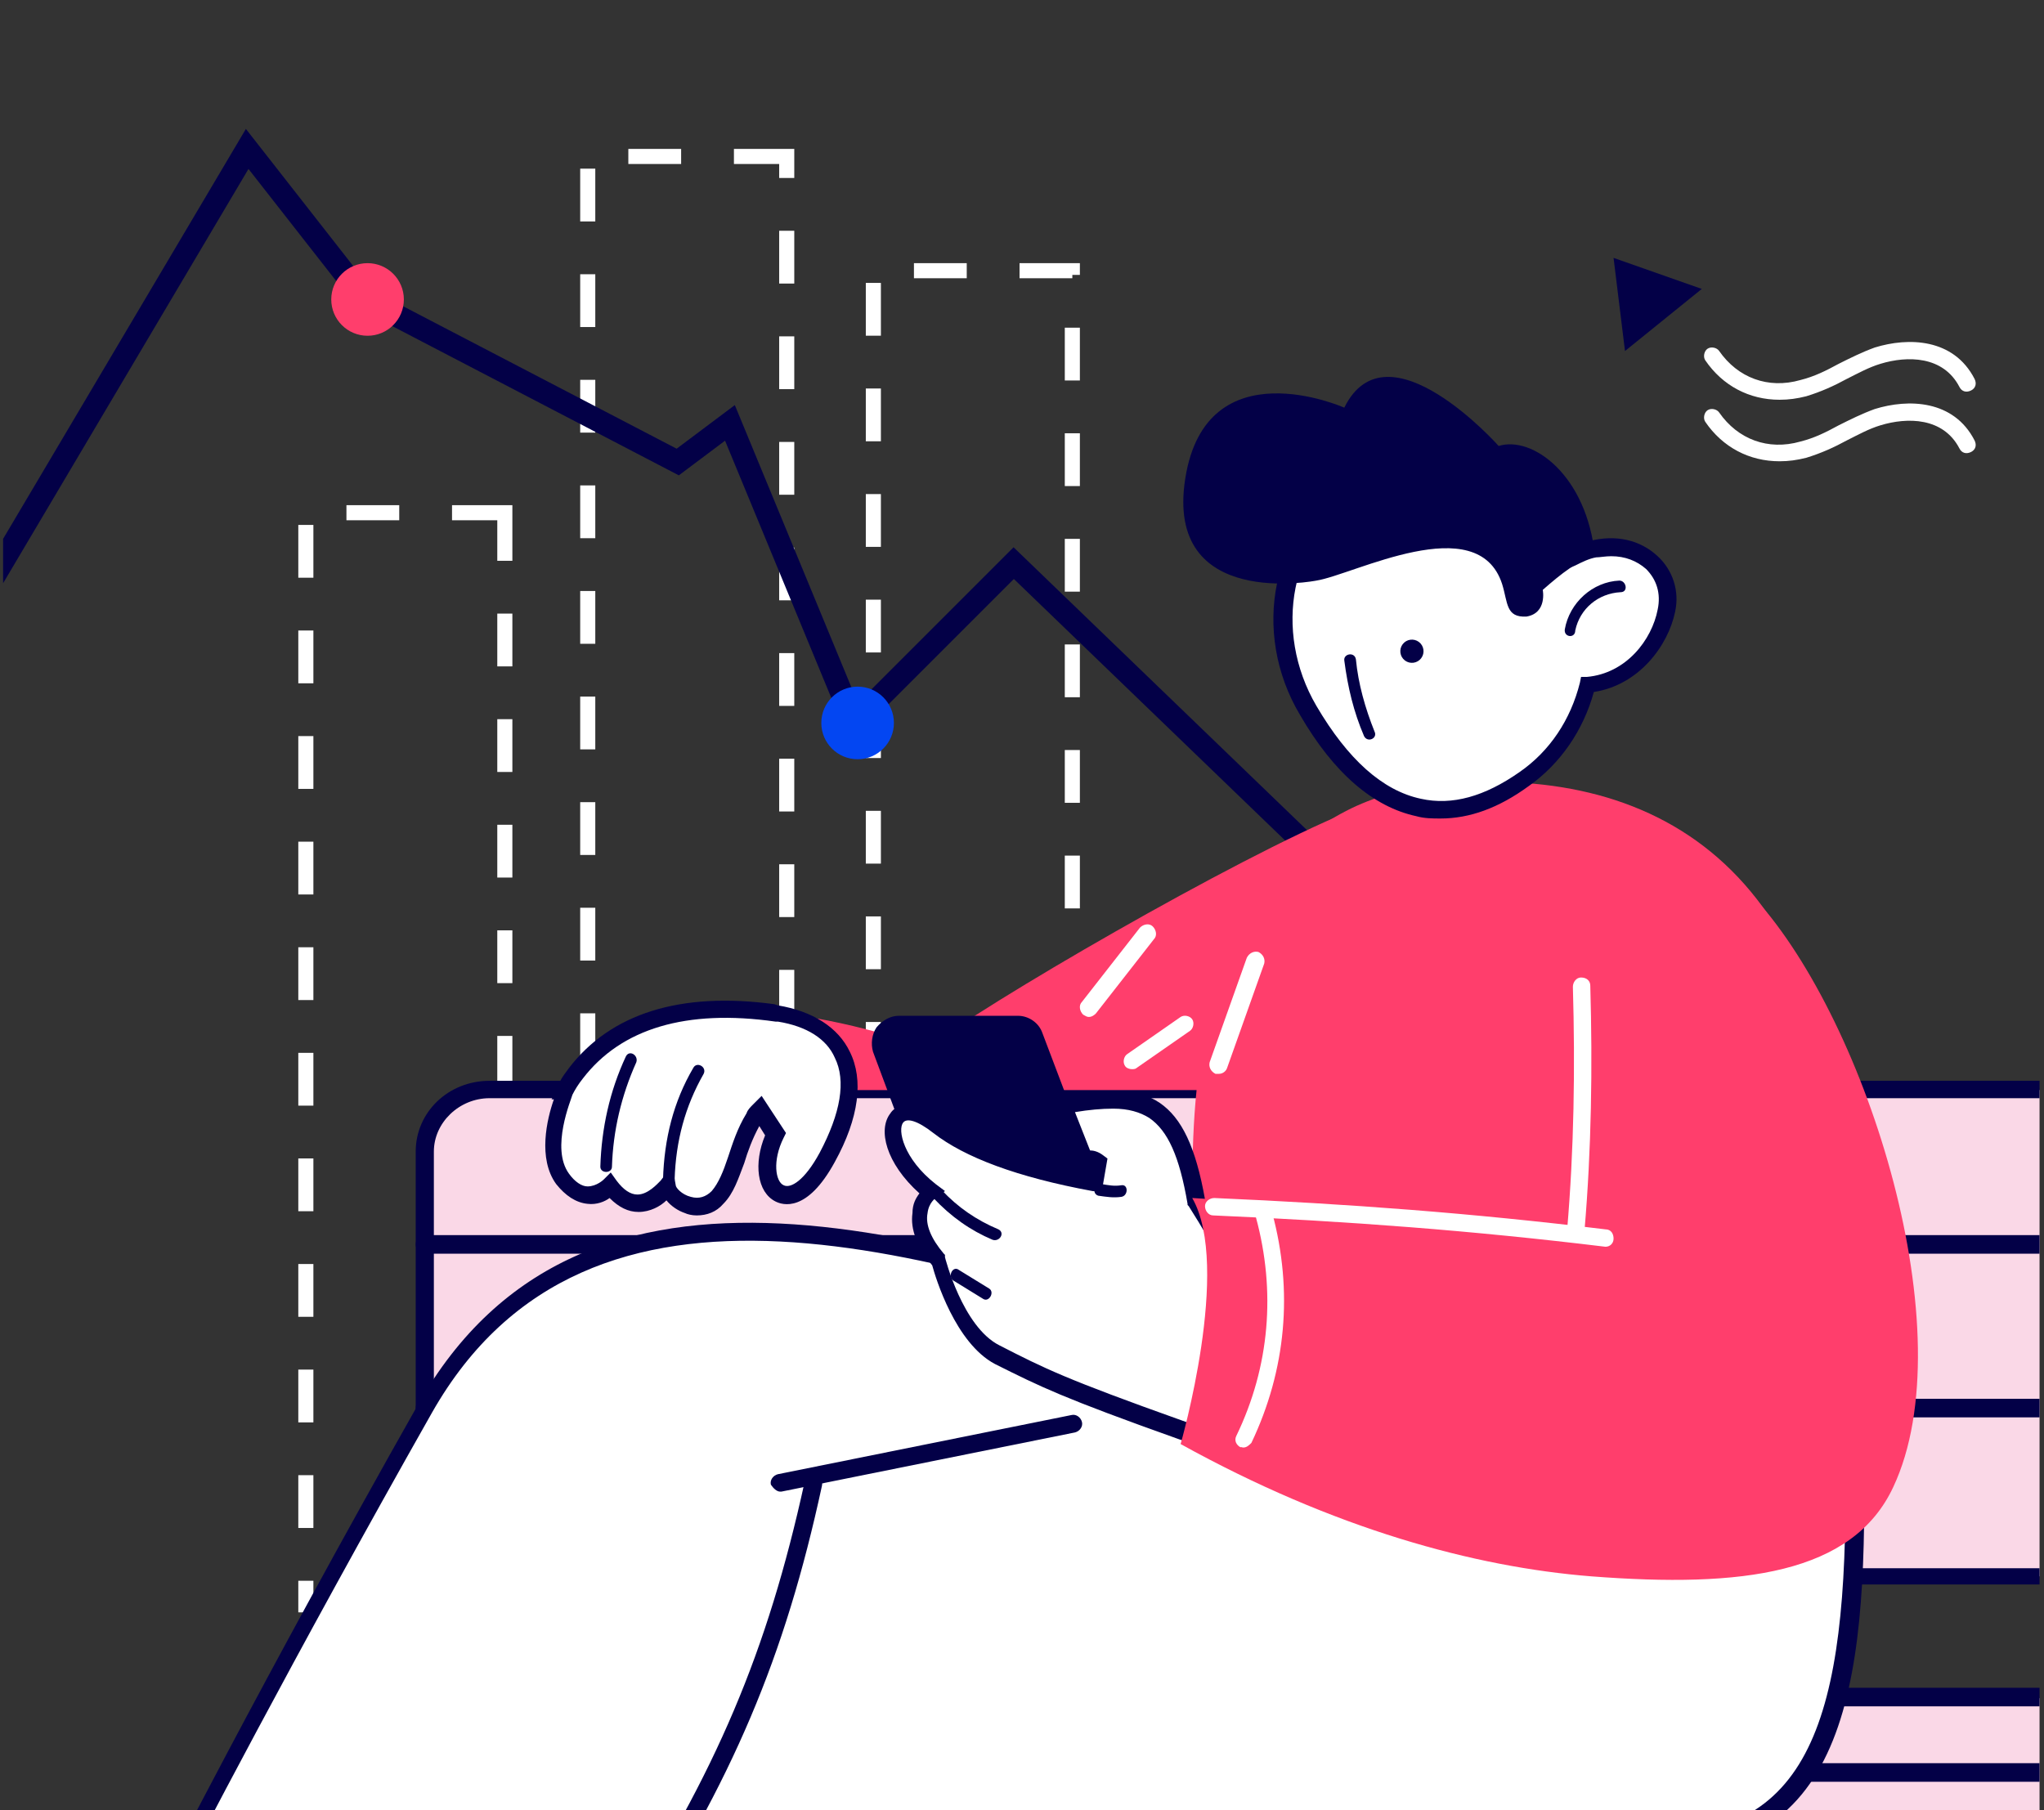
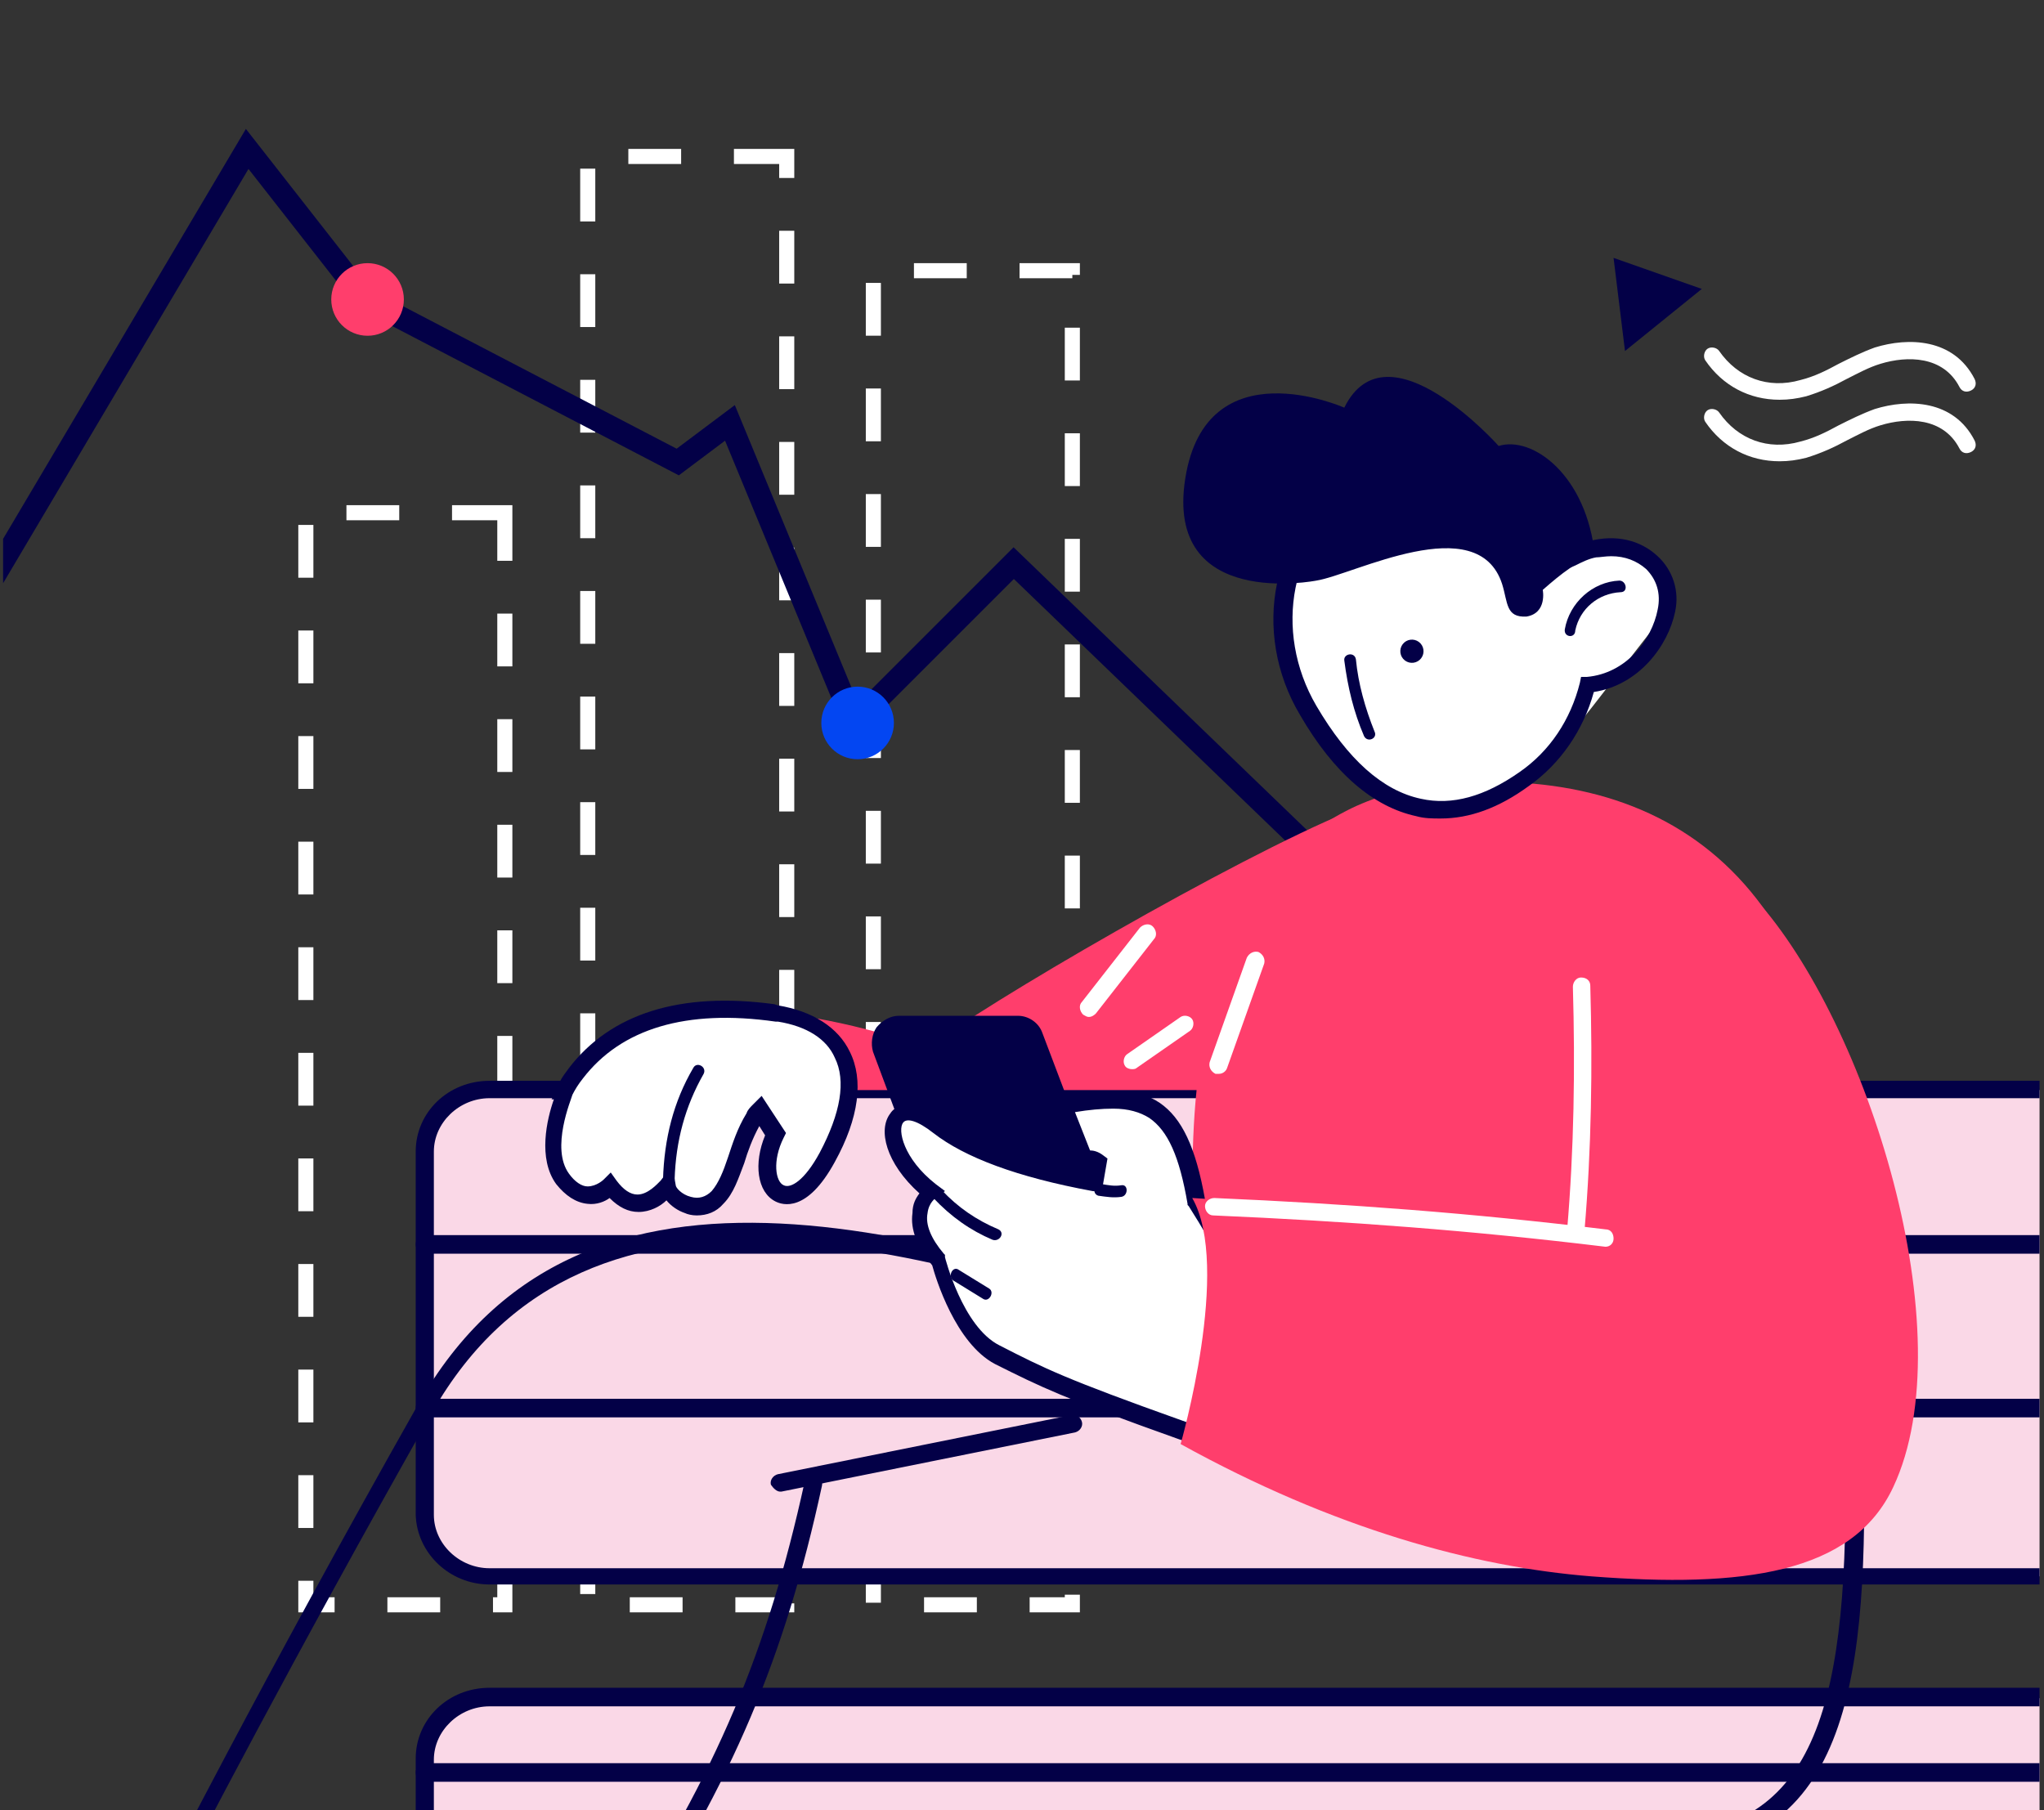
<svg xmlns="http://www.w3.org/2000/svg" width="271" height="240" viewBox="0 0 271 240" fill="none">
  <rect x="0" y="0" width="271" height="240" fill="#333333" stroke="none" />
  <g clip-path="url(#clip0)">
    <rect x="-1" y="1" width="26.382" height="144.806" transform="matrix(-1 0 0 1 65.932 66.984)" stroke="white" stroke-width="2" stroke-miterlimit="16" stroke-dasharray="7 7" />
    <rect x="-1" y="1" width="26.382" height="192.045" transform="matrix(-1 0 0 1 103.307 19.745)" stroke="white" stroke-width="2" stroke-miterlimit="16" stroke-dasharray="7 7" />
    <rect x="-1" y="1" width="26.382" height="176.896" transform="matrix(-1 0 0 1 141.174 34.894)" stroke="white" stroke-width="2" stroke-miterlimit="16" stroke-dasharray="7 7" />
    <path d="M181.578 120.15L134.401 74.668L113.211 95.859L96.777 56.072L89.857 61.262L48.341 39.639L32.773 19.746L-22.029 112.284" stroke="#030047" stroke-width="3" />
    <circle r="4.813" transform="matrix(-1 0 0 1 48.732 39.707)" fill="#FF3E6C" />
    <circle r="4.813" transform="matrix(-1 0 0 1 113.705 95.858)" fill="#0346F2" />
    <path d="M64.904 209.017H300.161C304.815 209.017 308.666 205.324 308.666 200.862V152.695C308.666 148.232 304.815 144.539 300.161 144.539H64.904C60.25 144.539 56.399 148.232 56.399 152.695V200.862C56.399 205.324 60.25 209.017 64.904 209.017Z" fill="#FAD8E7" />
    <path d="M64.905 210.094H300.162C305.618 210.094 309.951 205.939 309.951 200.707V152.695C309.951 147.463 305.618 143.308 300.162 143.308H64.905C59.449 143.308 55.116 147.463 55.116 152.695V200.861C55.277 205.939 59.61 210.094 64.905 210.094ZM300.162 145.616C304.174 145.616 307.544 148.847 307.544 152.695V200.861C307.544 204.708 304.174 207.94 300.162 207.94H64.905C60.894 207.94 57.523 204.708 57.523 200.861V152.695C57.523 148.847 60.894 145.616 64.905 145.616H300.162Z" fill="#030047" />
    <path d="M64.904 254.568H300.161C304.815 254.568 308.666 250.874 308.666 246.412V233.331C308.666 228.869 304.815 225.175 300.161 225.175H64.904C60.25 225.175 56.399 228.869 56.399 233.331V246.412C56.399 250.874 60.25 254.568 64.904 254.568Z" fill="#FAD8E7" />
    <path d="M64.905 255.645H300.162C305.618 255.645 309.951 251.49 309.951 246.258V233.178C309.951 227.945 305.618 223.791 300.162 223.791H64.905C59.449 223.791 55.116 227.945 55.116 233.178V246.258C55.277 251.49 59.61 255.645 64.905 255.645ZM300.162 226.253C304.174 226.253 307.544 229.484 307.544 233.332V246.412C307.544 250.259 304.174 253.491 300.162 253.491H64.905C60.894 253.491 57.523 250.259 57.523 246.412V233.332C57.523 229.484 60.894 226.253 64.905 226.253H300.162Z" fill="#030047" />
    <path d="M56.402 166.236H308.829C309.471 166.236 310.113 165.774 310.113 165.005C310.113 164.236 309.632 163.774 308.829 163.774H56.402C55.76 163.774 55.118 164.236 55.118 165.005C55.118 165.774 55.76 166.236 56.402 166.236Z" fill="#030047" />
    <path d="M56.402 187.935H308.829C309.471 187.935 310.113 187.473 310.113 186.704C310.113 185.934 309.632 185.473 308.829 185.473H56.402C55.76 185.473 55.118 185.934 55.118 186.704C55.118 187.473 55.76 187.935 56.402 187.935Z" fill="#030047" />
    <path d="M56.402 236.255H308.829C309.471 236.255 310.113 235.793 310.113 235.024C310.113 234.255 309.632 233.793 308.829 233.793H56.402C55.76 233.793 55.118 234.255 55.118 235.024C55.118 235.793 55.76 236.255 56.402 236.255Z" fill="#030047" />
-     <path d="M73.118 298.118C74.504 289.5 76.504 277.343 78.504 264.417C74.196 271.649 71.118 276.42 71.118 276.42L21.259 251.798C21.259 251.798 35.57 223.791 56.345 186.858C77.12 149.925 122.362 164.237 165.912 179.164L165.604 180.703C181.916 180.856 198.228 181.472 214.386 183.011C225.005 184.088 235.315 186.089 245.625 188.397C246.549 220.559 244.548 243.488 221.773 244.565C192.842 245.95 134.519 244.565 134.519 244.565C134.519 244.565 135.75 284.268 128.672 308.274C128.518 308.736 128.364 309.198 128.21 309.659C126.671 314.43 124.824 318.431 122.516 321.355L70.81 310.429C70.81 310.429 71.426 306.274 72.503 299.349C72.811 299.041 72.965 298.58 73.118 298.118Z" fill="white" />
    <path d="M123.287 322.739L123.749 322.123C126.057 319.199 127.904 315.198 129.597 309.966C129.751 309.505 129.904 309.043 130.058 308.581C136.368 287.037 136.06 252.567 135.906 245.642C144.37 245.796 195.768 246.873 222.082 245.642C246.55 244.411 247.782 218.865 247.012 188.242V187.319L246.089 187.165C236.702 185.164 225.622 182.856 214.696 181.779C200.846 180.394 186.227 179.778 167.145 179.47L167.299 178.239L166.376 177.932C124.672 163.62 77.275 147.616 55.423 186.241C34.803 222.713 20.491 250.874 20.337 251.182L19.875 252.259L71.735 277.958L72.351 277.034C72.351 277.034 74.044 274.265 76.66 270.11C74.967 280.728 73.428 290.73 72.197 297.963C72.197 298.271 72.043 298.425 72.043 298.733L70.043 311.505L123.287 322.739ZM133.444 243.333V244.564C133.444 245.026 134.675 284.421 127.75 307.966C127.596 308.427 127.442 308.889 127.288 309.351C125.903 313.967 124.211 317.507 122.21 320.123L72.197 309.658L73.89 299.04C73.89 298.732 74.044 298.579 74.044 298.271C75.429 289.653 77.429 277.496 79.43 264.57L80.353 258.722L77.275 263.8C74.044 269.186 71.581 273.187 70.504 274.88L22.645 251.182C25.415 245.796 38.804 219.943 57.27 187.319C78.045 150.694 123.903 165.928 164.529 179.778L164.221 181.625H165.606C185.15 181.933 200.231 182.548 214.234 183.933C224.852 185.01 235.317 187.165 244.55 189.011C245.473 223.328 241.934 242.102 221.775 243.179C193.152 244.564 135.137 243.179 134.521 243.179L133.444 243.333Z" fill="#030047" />
    <path d="M103.438 197.782H103.592L142.525 189.934C143.141 189.78 143.603 189.165 143.449 188.549C143.295 187.934 142.679 187.472 142.064 187.626L103.13 195.474C102.515 195.628 102.053 196.244 102.207 196.859C102.515 197.321 102.977 197.782 103.438 197.782Z" fill="#030047" />
    <path d="M82.662 257.337C82.969 257.337 83.431 257.184 83.585 256.876C97.127 236.101 104.052 219.789 108.976 197.014C109.13 196.398 108.668 195.783 108.053 195.629C107.437 195.475 106.822 195.937 106.668 196.552C101.743 219.02 94.972 235.024 81.584 255.645C81.276 256.106 81.43 256.876 81.892 257.184C82.2 257.184 82.508 257.337 82.662 257.337Z" fill="#030047" />
    <path d="M73.278 265.956C73.739 265.956 74.047 265.649 74.355 265.341C74.662 264.725 74.355 264.11 73.893 263.802C59.12 256.415 44.347 248.567 30.035 240.257C29.42 239.95 28.804 240.104 28.496 240.719C28.189 241.335 28.343 241.95 28.958 242.258C43.27 250.568 58.197 258.416 72.97 265.803C72.97 265.803 73.124 265.956 73.278 265.956Z" fill="#030047" />
    <path d="M235.938 53.006C237.17 53.006 238.247 52.852 239.478 52.544C241.478 51.929 243.171 51.159 244.864 50.236C246.403 49.467 247.788 48.697 249.327 48.236C252.866 47.158 257.637 47.158 259.791 51.313C260.099 51.929 260.714 52.083 261.33 51.775C261.945 51.467 262.099 50.852 261.791 50.236C259.021 44.85 253.02 44.696 248.557 46.081C246.864 46.697 245.326 47.466 243.787 48.236C242.094 49.159 240.555 49.928 238.708 50.39C234.4 51.621 230.399 50.082 227.936 46.543C227.629 46.081 226.859 45.927 226.398 46.235C225.936 46.543 225.782 47.312 226.09 47.774C228.398 51.159 231.937 53.006 235.938 53.006Z" fill="white" />
    <path d="M235.938 61.162C237.17 61.162 238.247 61.008 239.478 60.7C241.478 60.085 243.171 59.315 244.864 58.392C246.403 57.622 247.788 56.853 249.327 56.391C252.866 55.314 257.637 55.314 259.791 59.469C260.099 60.085 260.714 60.239 261.33 59.931C261.945 59.623 262.099 59.007 261.791 58.392C259.021 53.006 253.02 52.852 248.557 54.237C246.864 54.852 245.326 55.622 243.787 56.391C242.094 57.315 240.555 58.084 238.708 58.546C234.4 59.777 230.399 58.238 227.936 54.699C227.629 54.237 226.859 54.083 226.398 54.391C225.936 54.699 225.782 55.468 226.09 55.93C228.398 59.315 231.937 61.162 235.938 61.162Z" fill="white" />
    <path d="M225.629 38.31L213.93 34.194L215.447 46.542L225.629 38.31Z" fill="#030047" />
    <path d="M74.666 144.541H168.383C179.463 122.997 178.847 107.608 178.847 107.608C163.766 113.764 129.911 133.461 122.987 139.001C122.987 139.001 88.824 125.767 76.051 142.233C75.59 143.002 74.974 143.772 74.666 144.541Z" fill="#FF3E6C" />
    <path d="M74.662 144.542C75.123 143.772 75.585 143.003 76.201 142.233C82.202 134.385 92.051 132.692 102.823 134.231C111.902 135.77 115.442 142.541 109.594 153.313C104.208 163.008 99.437 156.853 102.669 150.389L100.669 147.158C100.361 147.466 100.053 147.773 99.899 148.235C97.437 152.544 97.283 156.391 95.129 158.699C92.359 161.469 88.511 158.699 88.358 157.16C88.358 157.16 84.356 162.393 80.663 157.16C80.663 157.16 77.432 160.392 74.354 156.237C71.276 152.082 74.662 144.542 74.662 144.542Z" fill="white" />
    <path d="M92.361 161.16C93.746 161.16 94.977 160.699 95.901 159.621C97.286 158.236 97.901 156.236 98.671 154.235C99.132 152.697 99.748 151.004 100.671 149.311L101.441 150.542C99.902 154.235 100.363 158.083 102.826 159.314C103.749 159.775 106.981 160.853 110.674 154.082C113.905 148.234 114.521 143.156 112.674 139.462C111.135 136.231 107.75 134.076 103.133 133.307L102.672 133.153C90.207 131.46 80.974 134.384 75.434 141.617C74.972 142.232 74.51 142.848 74.203 143.463L74.049 143.925V144.079L73.125 145.772H73.433C72.51 148.388 71.279 153.62 73.741 157.005C74.972 158.544 76.357 159.468 77.896 159.621C79.127 159.775 80.204 159.314 80.82 158.852C82.051 160.083 83.282 160.699 84.667 160.699C86.206 160.699 87.591 159.929 88.36 159.16C88.976 159.929 89.899 160.545 90.822 160.853C91.13 161.006 91.746 161.16 92.361 161.16ZM100.979 145.31L99.902 146.387C99.44 146.849 99.132 147.157 98.978 147.618C97.747 149.619 97.132 151.619 96.516 153.466C95.901 155.313 95.285 156.852 94.362 157.929C93.592 158.698 92.669 159.006 91.592 158.698C90.361 158.39 89.591 157.467 89.591 157.159L89.13 154.543L87.591 156.544C87.129 157.005 85.898 158.39 84.513 158.39C83.59 158.39 82.666 157.775 81.743 156.544L80.974 155.467L80.05 156.39C80.05 156.39 79.127 157.313 77.896 157.313C77.126 157.313 76.203 156.698 75.434 155.62C72.972 152.235 75.742 145.772 75.895 145.156C76.203 144.541 76.665 143.771 77.28 143.002C82.359 136.385 90.976 133.769 102.826 135.461H103.133C106.98 136.077 109.597 137.77 110.674 140.232C112.213 143.31 111.443 147.618 108.673 152.85C106.673 156.544 104.826 157.621 103.903 157.159C102.826 156.698 102.364 153.928 103.903 150.85L104.211 150.234L100.979 145.31Z" fill="#030047" />
    <path d="M91.907 141.617C92.368 140.694 93.754 141.464 93.292 142.387C90.83 146.696 89.599 151.312 89.445 156.391C89.445 157.314 87.906 157.314 87.906 156.391C88.06 151.005 89.291 146.08 91.907 141.617Z" fill="#030047" />
-     <path d="M82.98 140.078C83.442 139.155 84.673 139.925 84.365 140.848C82.365 145.311 81.288 149.927 81.134 154.698C81.134 155.621 79.595 155.621 79.595 154.698C79.749 149.619 80.826 144.695 82.98 140.078Z" fill="#030047" />
    <path d="M144.373 134.845C144.681 134.845 144.989 134.691 145.296 134.383L152.991 124.535C153.452 124.073 153.299 123.303 152.837 122.842C152.375 122.38 151.606 122.534 151.144 122.996L143.45 132.844C142.988 133.306 143.142 134.075 143.604 134.537C143.911 134.691 144.065 134.845 144.373 134.845Z" fill="white" />
    <path d="M150.066 141.769C150.22 141.769 150.528 141.769 150.682 141.615L157.761 136.691C158.222 136.383 158.376 135.614 158.068 135.152C157.761 134.69 156.991 134.536 156.53 134.844L149.451 139.769C148.989 140.076 148.835 140.846 149.143 141.307C149.297 141.615 149.759 141.769 150.066 141.769Z" fill="white" />
    <path d="M160.377 181.934C157.453 164.699 150.99 108.223 190.539 104.068C218.7 101.144 243.476 114.07 244.861 160.082C245.322 172.855 245.938 184.858 246.092 195.63C216.853 194.091 188.23 189.475 160.377 181.934Z" fill="#FF3E6C" />
    <path d="M161.612 142.385C162.073 142.385 162.535 142.078 162.689 141.616L167.613 127.766C167.767 127.151 167.459 126.535 166.844 126.227C166.228 126.073 165.613 126.381 165.305 126.997L160.38 140.846C160.227 141.462 160.534 142.078 161.15 142.385C161.304 142.385 161.458 142.385 161.612 142.385Z" fill="white" />
    <path d="M142.22 166.545H144.682C146.375 166.545 147.452 164.852 146.837 163.314L144.528 157.312L142.22 166.545Z" fill="#030047" />
    <path d="M140.676 167.622H144.677C145.755 167.622 146.832 167.006 147.601 166.083C148.217 165.16 148.371 163.929 148.063 162.851L144.524 153.464L140.676 167.622ZM144.985 161.159L145.908 163.775C146.062 164.083 146.062 164.544 145.755 164.852C145.601 165.16 145.139 165.314 144.831 165.314H143.754L144.985 161.159Z" fill="white" />
    <path d="M116.982 139.001L126.676 165.007C126.984 165.931 127.908 166.546 128.831 166.546H142.065L144.527 157.467L143.45 154.543L140.68 147.003L137.141 137.462C136.833 136.538 135.91 135.923 134.986 135.923H119.136C117.597 135.769 116.52 137.462 116.982 139.001Z" fill="#030047" />
    <path d="M128.981 167.622H143.138L145.908 157.311L138.214 136.998C137.752 135.613 136.367 134.69 134.982 134.69H119.132C118.055 134.69 116.978 135.305 116.208 136.229C115.593 137.152 115.439 138.383 115.746 139.46L125.441 165.467C126.211 166.698 127.596 167.622 128.981 167.622ZM141.446 165.313H128.981C128.519 165.313 128.057 165.006 127.904 164.544L118.055 138.537C117.901 138.229 117.901 137.768 118.209 137.46C118.363 137.152 118.824 136.998 119.132 136.998H134.982C135.444 136.998 135.906 137.306 136.06 137.768L143.446 157.465L141.446 165.313Z" fill="#030047" />
    <path d="M123.138 158.082C115.444 151.927 117.137 143.924 124.215 149.464C129.14 153.312 137.142 155.466 144.836 157.005L145.298 154.389C144.374 153.773 143.913 153.927 143.605 154.543L140.835 147.002C141.143 146.848 141.605 146.848 141.912 146.694C152.684 144.232 156.532 147.618 158.532 159.621C161.456 164.237 183.154 199.324 156.378 189.783C140.835 184.243 138.065 182.858 132.064 179.78C126.677 177.164 124.215 167.315 124.215 167.315C119.137 161.006 123.138 158.082 123.138 158.082Z" fill="white" />
    <path d="M164.067 192.398C166.529 192.398 168.222 191.628 169.453 190.243C174.685 183.78 163.451 165.006 159.758 159.004C158.527 152.079 156.68 148.232 153.757 146.232C150.987 144.385 147.293 144.077 141.754 145.462C141.446 145.462 140.984 145.616 140.676 145.77L139.445 146.078L139.907 147.309L142.985 155.311C134.675 153.618 128.827 151.31 125.288 148.54C120.671 145.001 118.517 146.847 118.055 147.617C116.362 149.771 117.439 154.234 121.902 158.235C121.44 158.85 120.979 159.62 120.979 160.851C120.671 163.005 121.594 165.314 123.595 167.776C124.056 169.469 126.673 178.086 131.905 180.856C138.06 183.934 140.83 185.319 156.373 190.859C159.143 191.782 161.913 192.398 164.067 192.398ZM147.601 147.001C149.602 147.001 151.141 147.463 152.372 148.232C154.834 149.925 156.373 153.311 157.45 159.62V159.774L157.604 159.928C164.836 171.315 170.838 184.703 167.606 188.704C166.221 190.551 162.374 190.397 156.834 188.397C141.292 182.857 138.522 181.472 132.52 178.394C127.596 175.932 125.288 166.699 125.288 166.699V166.391L125.134 166.237C123.441 164.236 122.672 162.39 122.979 160.851C123.133 159.466 124.057 158.85 124.057 158.85L125.288 157.927L124.057 157.004C119.748 153.618 118.978 149.771 119.748 148.848C120.209 148.232 121.594 148.54 123.749 150.233C127.904 153.464 134.829 156.081 144.831 157.927L146.062 158.081L146.832 153.618L146.216 153.157C145.601 152.695 144.985 152.541 144.523 152.541L142.523 147.463C144.37 147.155 146.062 147.001 147.601 147.001Z" fill="#030047" />
    <path d="M232.704 119.148C247.631 135.614 260.558 176.856 251.017 197.169C245.631 208.71 231.012 210.557 211.006 209.018C195.464 207.787 176.844 202.709 156.531 191.475C156.531 191.475 163.302 167.93 158.069 158.851L209.467 162.083L209.775 117.302L232.704 119.148Z" fill="#FF3E6C" />
    <path d="M209 164.237C209.615 164.237 210.077 163.775 210.077 163.16C211 152.388 211.154 141.462 210.846 130.69C210.846 130.074 210.385 129.612 209.615 129.612C209 129.612 208.538 130.228 208.538 130.843C208.846 141.615 208.692 152.388 207.768 163.16C207.922 163.621 208.384 164.237 209 164.237Z" fill="white" />
    <path d="M212.854 165.314C213.47 165.314 213.932 164.853 213.932 164.237C213.932 163.622 213.624 163.006 212.854 163.006C195.158 160.852 178.692 159.621 160.995 158.851C160.379 158.851 159.764 159.313 159.764 159.928C159.764 160.544 160.225 161.159 160.841 161.159C178.692 161.929 195.158 163.16 212.854 165.314C212.701 165.314 212.854 165.314 212.854 165.314Z" fill="white" />
-     <path d="M164.837 191.936C165.299 191.936 165.606 191.628 165.914 191.321C170.531 181.626 171.454 171.162 168.684 160.851C168.53 160.236 167.915 159.928 167.299 160.082C166.684 160.236 166.376 160.851 166.53 161.467C169.146 171.162 168.376 181.164 163.914 190.397C163.606 191.013 163.914 191.628 164.529 191.936C164.375 191.782 164.683 191.936 164.837 191.936Z" fill="white" />
    <path d="M124.832 157.774C126.986 160.082 129.448 161.775 132.372 163.006C133.296 163.467 132.526 164.699 131.603 164.391C128.679 163.16 126.063 161.313 123.755 158.851C123.139 158.235 124.216 157.004 124.832 157.774Z" fill="#030047" />
    <path d="M127.139 168.392L131.14 170.854C131.91 171.316 131.14 172.701 130.371 172.239L126.37 169.777C125.6 169.161 126.37 167.776 127.139 168.392Z" fill="#030047" />
    <path d="M146.064 157.004C146.988 157.157 147.757 157.311 148.681 157.158C149.604 157.004 149.604 158.543 148.681 158.696C147.603 158.85 146.68 158.696 145.603 158.542C144.68 158.235 145.141 156.85 146.064 157.004Z" fill="#030047" />
-     <path d="M179.463 64.978C189.003 59.438 201.776 63.439 208.085 74.057C208.085 74.057 208.085 74.057 208.085 74.211C209.163 73.75 210.086 73.288 211.009 72.98C217.472 71.287 221.935 75.75 221.012 80.982C220.089 85.599 216.241 90.216 210.548 90.831C209.317 95.909 206.393 100.372 202.084 103.45C189.311 112.529 179.77 104.989 173.461 94.37C167.305 83.752 169.922 70.518 179.463 64.978Z" fill="white" />
+     <path d="M179.463 64.978C189.003 59.438 201.776 63.439 208.085 74.057C208.085 74.057 208.085 74.057 208.085 74.211C209.163 73.75 210.086 73.288 211.009 72.98C217.472 71.287 221.935 75.75 221.012 80.982C209.317 95.909 206.393 100.372 202.084 103.45C189.311 112.529 179.77 104.989 173.461 94.37C167.305 83.752 169.922 70.518 179.463 64.978Z" fill="white" />
    <path d="M191.002 108.529C194.849 108.529 198.696 107.144 202.697 104.22C206.852 101.296 209.93 96.834 211.315 91.755C217.316 90.832 221.164 85.6 222.087 81.137C222.702 78.367 221.779 75.597 219.779 73.751C217.47 71.596 214.239 70.827 210.699 71.75C209.93 71.904 209.16 72.212 208.391 72.519C205.159 67.441 200.543 63.902 195.157 62.209C189.463 60.362 183.615 60.978 178.691 63.902C168.688 69.749 165.764 83.753 172.381 94.833C176.844 102.527 182.076 106.99 187.77 108.221C188.847 108.529 189.925 108.529 191.002 108.529ZM213.623 73.751C215.47 73.751 217.009 74.366 218.24 75.443C219.625 76.828 220.24 78.675 219.779 80.829C219.009 84.83 215.624 89.293 210.391 89.755H209.622L209.468 90.524C208.237 95.449 205.467 99.603 201.466 102.373C196.849 105.605 192.541 106.836 188.386 105.913C183.307 104.836 178.691 100.681 174.536 93.602C168.688 83.599 171.15 71.135 180.076 65.749C184.385 63.132 189.617 62.671 194.695 64.364C199.773 66.056 204.236 69.596 207.16 74.52L207.775 75.443L208.853 74.982C209.776 74.52 210.699 74.058 211.623 73.904C212.084 73.904 212.854 73.751 213.623 73.751Z" fill="#030047" />
    <path d="M186.275 87.582C185.595 87.072 185.456 86.108 185.966 85.427C186.475 84.747 187.44 84.609 188.12 85.118C188.8 85.628 188.939 86.592 188.429 87.272C187.92 87.953 186.955 88.091 186.275 87.582Z" fill="#030047" />
    <path d="M180.85 97.603C179.465 94.372 178.696 91.14 178.234 87.601C178.08 86.677 179.619 86.37 179.773 87.447C180.081 90.678 181.004 93.91 182.235 96.988C182.697 97.911 181.312 98.527 180.85 97.603Z" fill="#030047" />
    <path d="M207.467 83.448C208.083 79.908 211.161 77.138 214.7 76.984C215.623 76.984 215.931 78.523 214.854 78.523C211.93 78.677 209.468 80.678 208.852 83.602C208.852 84.679 207.314 84.525 207.467 83.448Z" fill="#030047" />
    <path d="M174.536 76.983C179.46 76.213 195.926 67.442 199.158 77.444C199.927 79.907 199.619 81.907 202.389 81.753C205.159 81.292 204.544 78.214 204.544 78.214C207.006 76.059 209.314 74.213 211.469 73.751C210.392 62.979 203.159 57.747 198.696 59.132C198.696 59.132 183.923 42.512 178.229 54.054C178.229 54.054 159.917 45.898 157.147 63.441C154.377 80.984 174.536 76.983 174.536 76.983Z" fill="#030047" />
  </g>
  <defs>
    <clipPath id="clip0">
      <rect width="270" height="240" fill="white" transform="translate(0.41)" />
    </clipPath>
  </defs>
</svg>